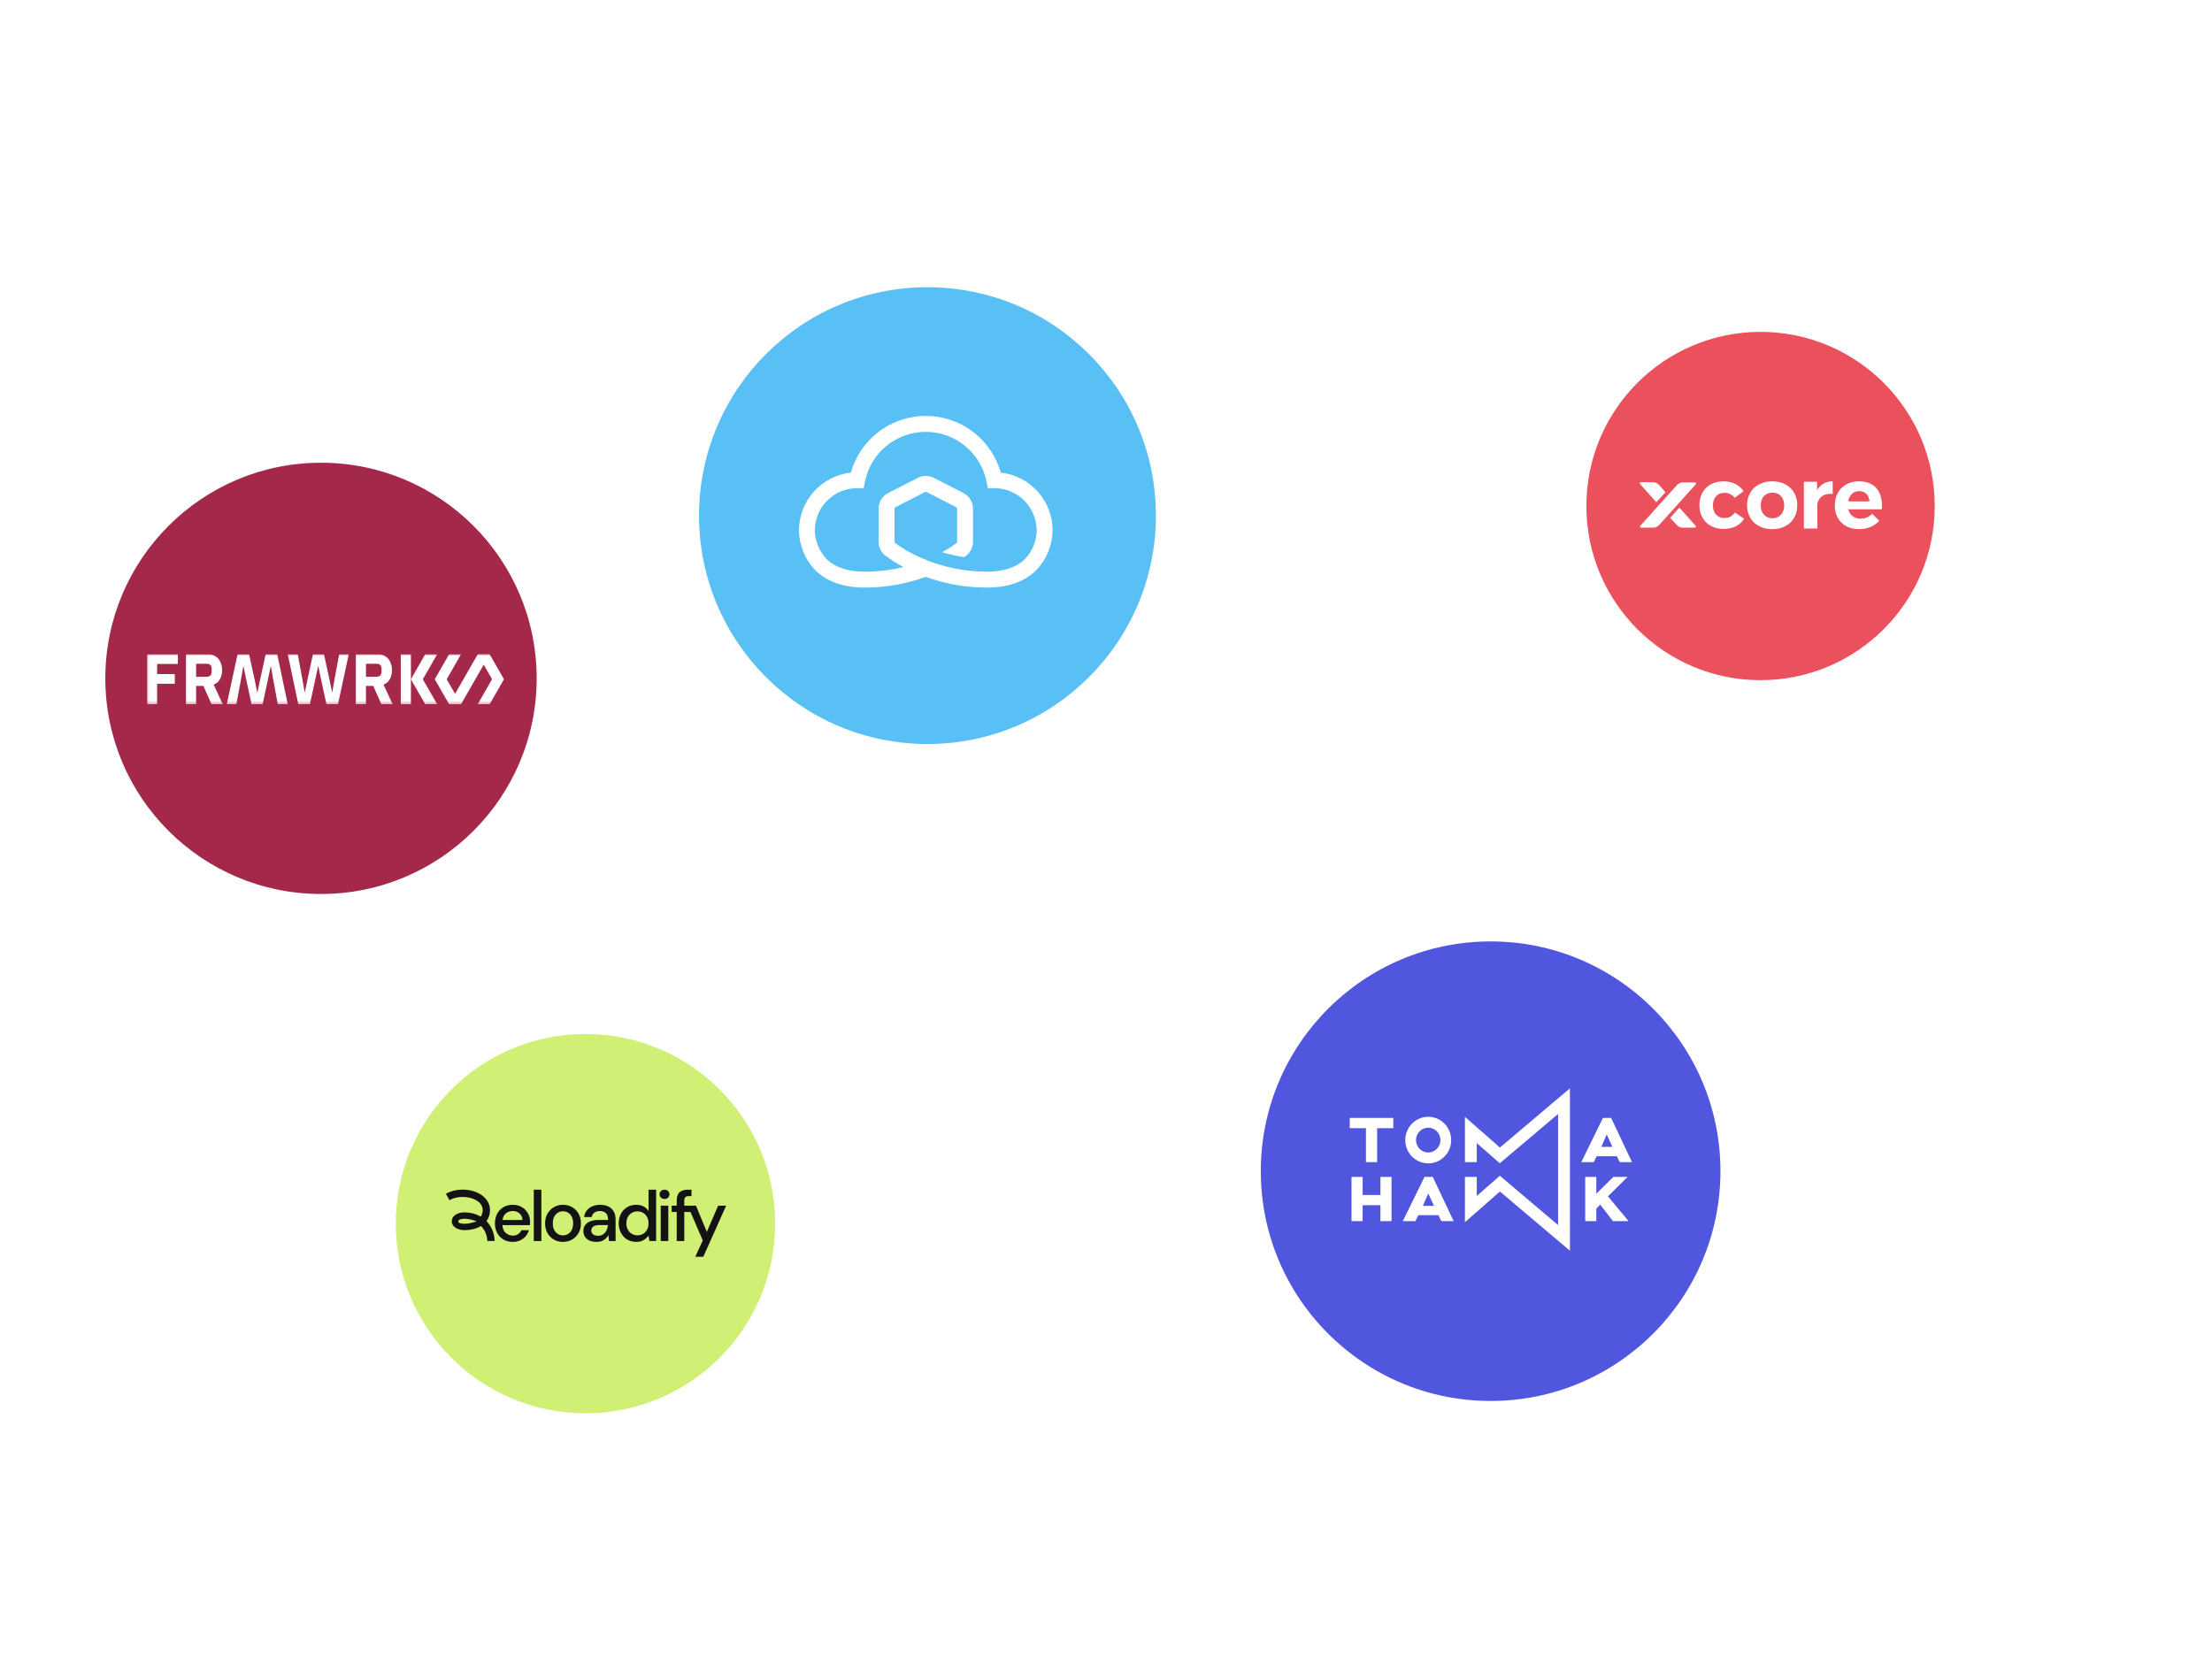
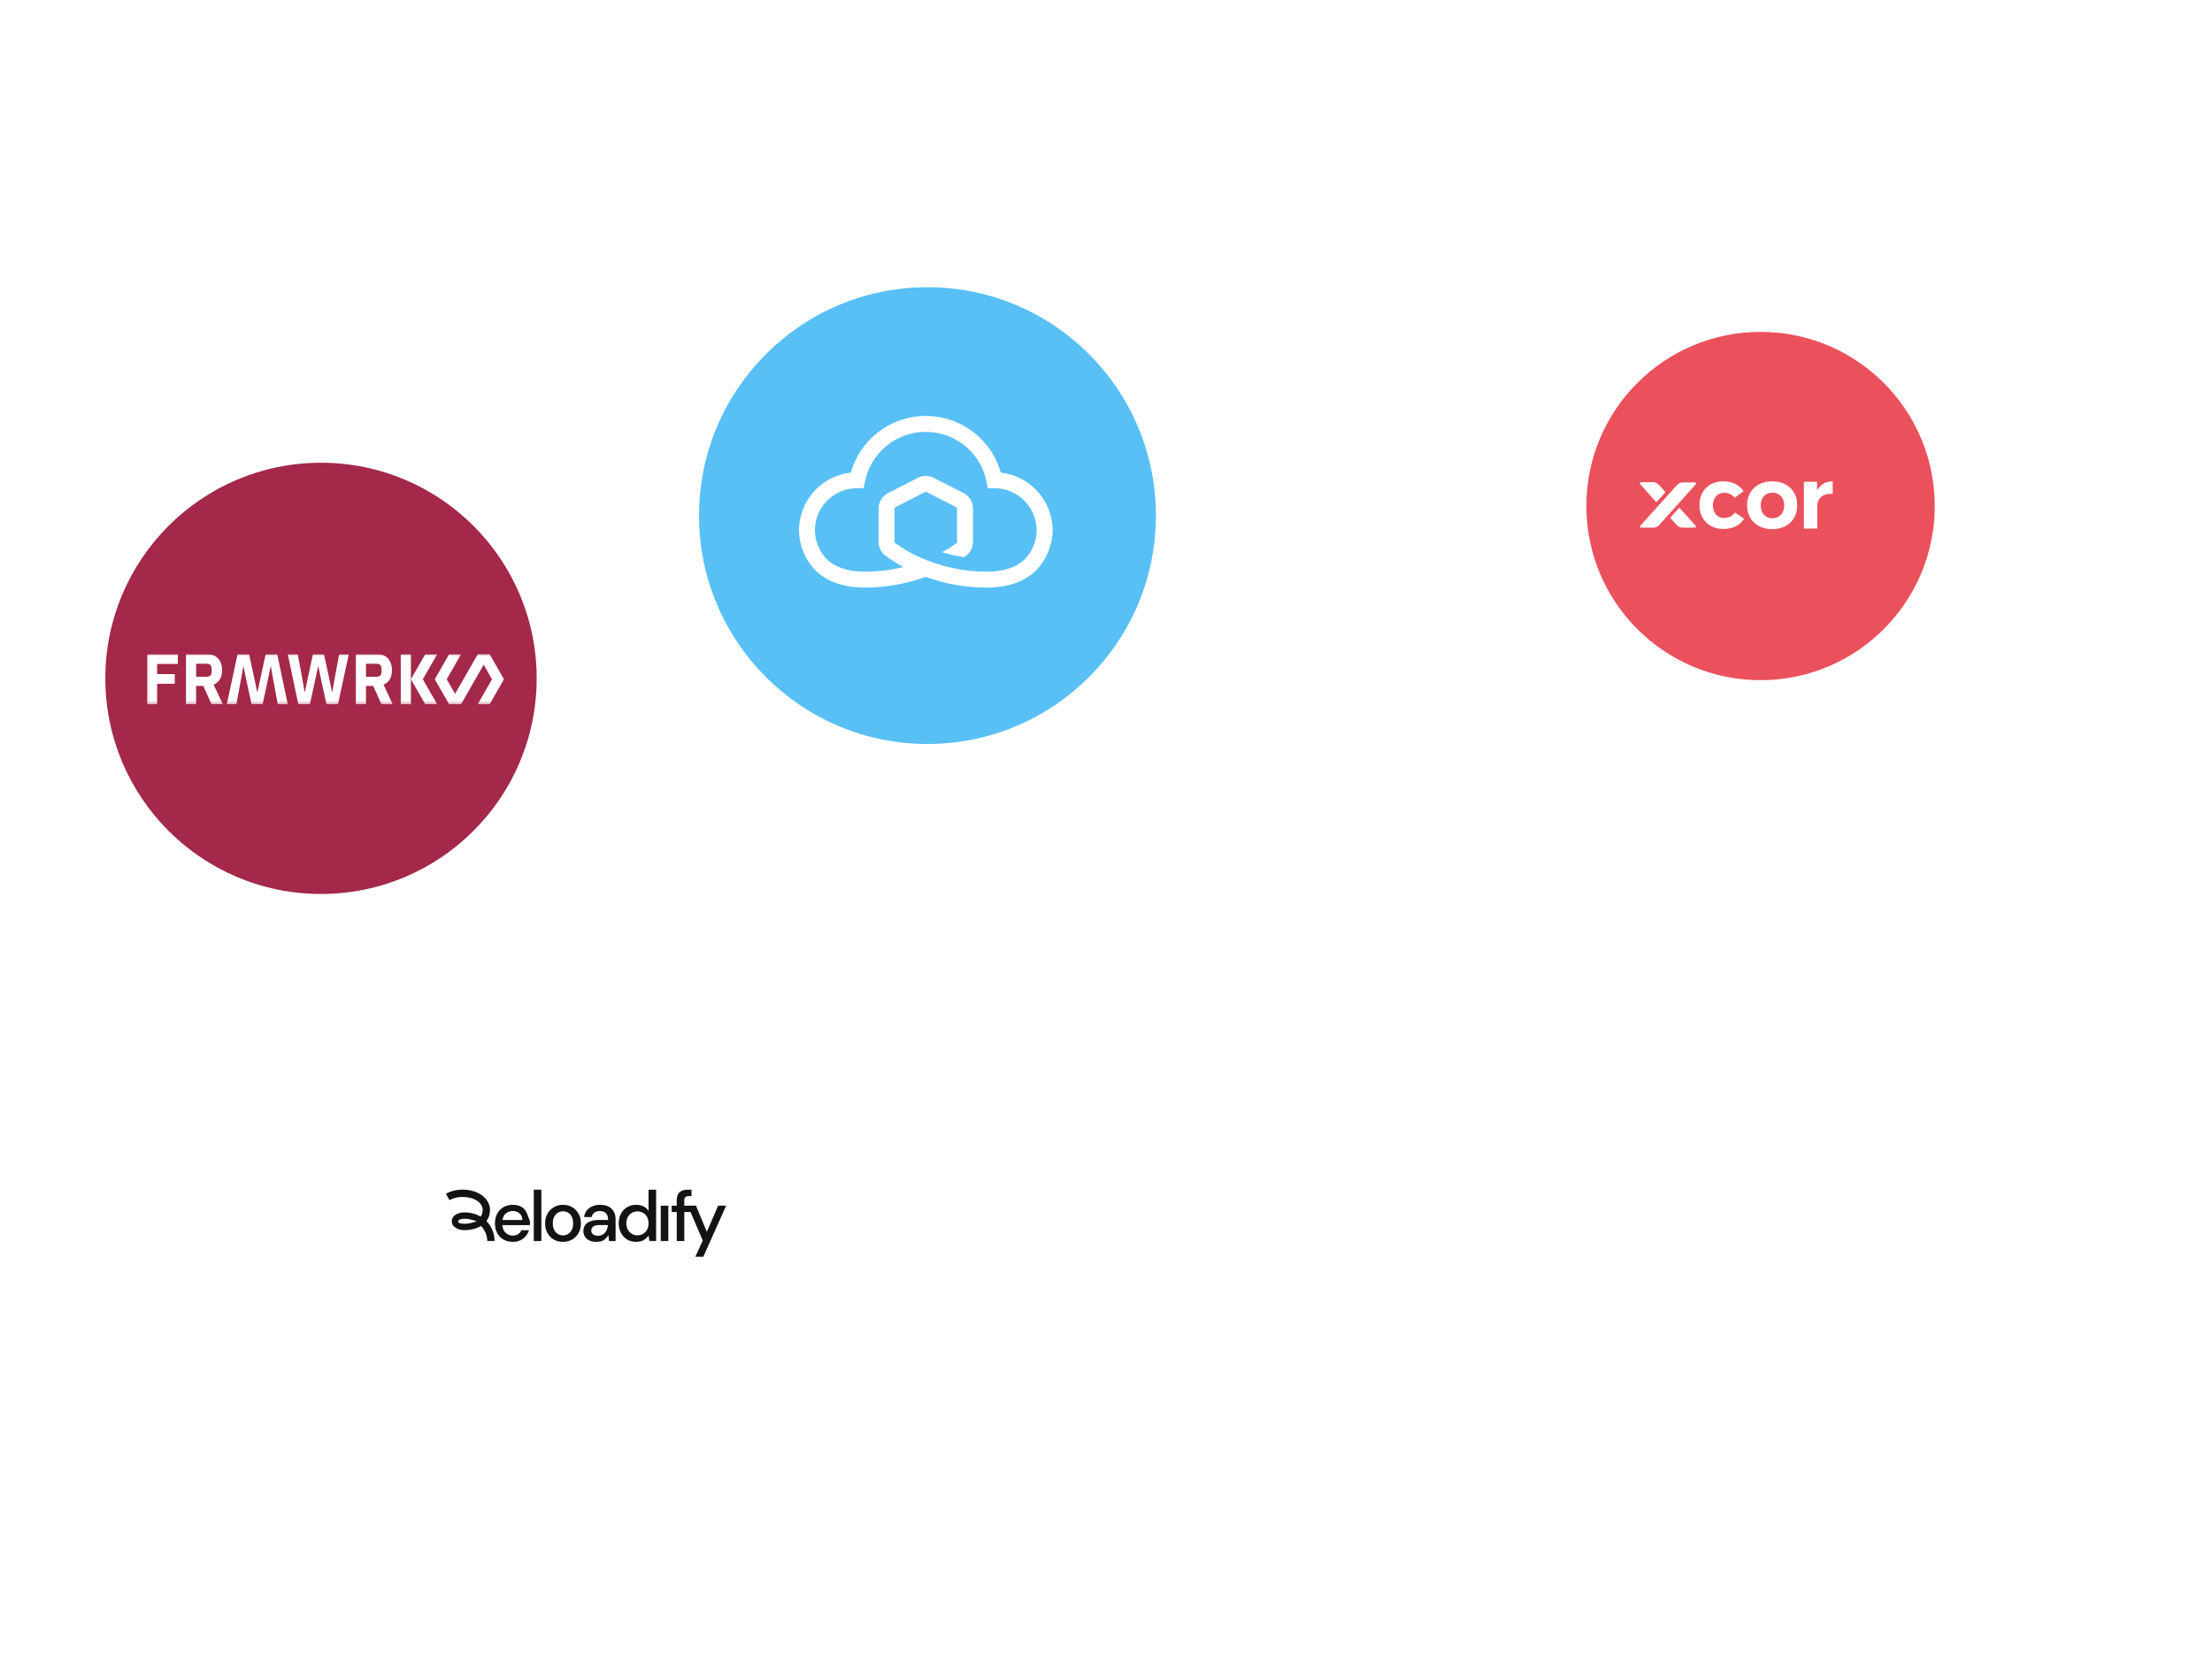
<svg xmlns="http://www.w3.org/2000/svg" fill="none" viewBox="0 0 693 526" height="526" width="693">
  <g filter="url(#filter0_f_1464_911)">
    <circle fill="#A32849" r="67.567" cy="212.567" cx="100.567" />
    <mask height="16" width="113" y="205" x="46" maskUnits="userSpaceOnUse" style="mask-type:luminance" id="mask0_1464_911">
      <path fill="white" d="M158.262 205.021H46.049V220.678H158.262V205.021Z" />
    </mask>
    <g mask="url(#mask0_1464_911)">
      <path fill="white" d="M149.671 205.021L145.186 212.85L140.699 220.678H144.438L148.923 212.85L153.407 205.021H149.671Z" />
      <path fill="white" d="M144.434 205.021H140.696L136.211 212.85L140.696 220.678H144.434L139.948 212.85L144.434 205.021Z" />
      <path fill="white" d="M153.405 205.021H149.668L154.153 212.85L149.668 220.678H153.405L157.891 212.85L153.405 205.021Z" />
      <path fill="white" d="M46.049 220.678V205.021H55.719V208.048H49.224V211.234H54.758V214.262H49.224V220.678H46.049Z" />
      <path fill="white" d="M61.442 220.678H58.268V205.021H65.181C65.849 205.021 66.455 205.141 66.999 205.379C67.541 205.619 68.005 205.958 68.388 206.398C68.77 206.839 69.066 207.368 69.274 207.981C69.483 208.594 69.588 209.275 69.588 210.022C69.588 211.085 69.368 212.011 68.929 212.805C68.491 213.598 67.826 214.173 66.934 214.531L69.796 220.678H66.265L63.717 214.935H61.44V220.678H61.442ZM64.783 212.064C65.255 212.064 65.629 211.934 65.9 211.672C66.171 211.41 66.308 211.025 66.308 210.518V209.532C66.308 209.024 66.171 208.637 65.9 208.378C65.629 208.115 65.255 207.986 64.783 207.986H61.442V212.069H64.783V212.064Z" />
      <path fill="white" d="M86.854 205.021L90.154 220.678H87.022L85.643 213.163L84.87 208.81H84.808L83.888 213.163L82.28 220.678H78.814L77.184 213.163L76.286 208.81H76.224L75.451 213.163L74.052 220.678H71.045L74.428 205.021H78.042L79.88 213.5L80.59 216.931H80.652L81.382 213.5L83.22 205.021H86.854Z" />
      <path fill="white" d="M93.458 220.678L90.158 205.021H93.29L94.67 212.535L95.442 216.888H95.505L96.425 212.535L98.033 205.021H101.498L103.128 212.535L104.026 216.888H104.089L104.861 212.535L106.261 205.021H109.268L105.885 220.678H102.271L100.433 212.199L99.723 208.767H99.66L98.93 212.199L97.092 220.678H93.458Z" />
      <path fill="white" d="M114.659 220.678H111.484V205.021H118.398C119.065 205.021 119.672 205.141 120.216 205.379C120.758 205.619 121.221 205.958 121.604 206.398C121.987 206.839 122.283 207.368 122.491 207.981C122.699 208.594 122.804 209.275 122.804 210.022C122.804 211.085 122.585 212.011 122.146 212.805C121.707 213.598 121.042 214.173 120.151 214.531L123.012 220.678H119.481L116.934 214.935H114.657V220.678H114.659ZM118 212.064C118.472 212.064 118.846 211.934 119.117 211.672C119.388 211.41 119.525 211.025 119.525 210.518V209.532C119.525 209.024 119.388 208.637 119.117 208.378C118.846 208.115 118.472 207.986 118 207.986H114.659V212.069H118V212.064Z" />
      <path fill="white" d="M128.733 220.678H125.559V205.021H128.733V220.678Z" />
      <path fill="white" d="M136.957 205.021H133.217L128.732 212.85L133.217 220.678H136.957L132.469 212.85L136.957 205.021Z" />
    </g>
  </g>
  <g filter="url(#filter1_f_1464_911)">
-     <circle fill="#D0EF75" r="59.432" cy="383.432" cx="183.432" />
-     <path fill="#131313" d="M163.507 378.259C162.703 377.775 161.756 377.533 160.669 377.533C159.552 377.533 158.572 377.779 157.731 378.27C156.889 378.761 156.234 379.447 155.764 380.325C155.295 381.205 155.061 382.225 155.061 383.387C155.061 384.534 155.299 385.54 155.776 386.403C156.252 387.267 156.911 387.942 157.754 388.425C158.595 388.909 159.56 389.152 160.648 389.152C161.958 389.152 163.057 388.802 163.944 388.101C164.83 387.402 165.422 386.53 165.72 385.487H163.351C163.127 386.009 162.788 386.422 162.334 386.727C161.88 387.032 161.318 387.185 160.648 387.185C159.813 387.185 159.079 386.905 158.446 386.346C157.813 385.787 157.46 384.972 157.385 383.9H166.011C166.025 383.691 166.036 383.501 166.045 383.329C166.052 383.158 166.056 382.998 166.056 382.849C166.056 381.88 165.832 380.994 165.385 380.19C164.937 379.387 164.311 378.743 163.507 378.259ZM157.429 382.292C157.563 381.353 157.935 380.649 158.546 380.18C159.157 379.711 159.857 379.477 160.647 379.477C161.496 379.477 162.203 379.73 162.77 380.236C163.336 380.743 163.641 381.428 163.685 382.292H157.429Z" />
+     <path fill="#131313" d="M163.507 378.259C162.703 377.775 161.756 377.533 160.669 377.533C159.552 377.533 158.572 377.779 157.731 378.27C156.889 378.761 156.234 379.447 155.764 380.325C155.295 381.205 155.061 382.225 155.061 383.387C155.061 384.534 155.299 385.54 155.776 386.403C156.252 387.267 156.911 387.942 157.754 388.425C158.595 388.909 159.56 389.152 160.648 389.152C161.958 389.152 163.057 388.802 163.944 388.101C164.83 387.402 165.422 386.53 165.72 385.487H163.351C163.127 386.009 162.788 386.422 162.334 386.727C161.88 387.032 161.318 387.185 160.648 387.185C159.813 387.185 159.079 386.905 158.446 386.346C157.813 385.787 157.46 384.972 157.385 383.9H166.011C166.025 383.691 166.036 383.501 166.045 383.329C166.052 383.158 166.056 382.998 166.056 382.849C164.937 379.387 164.311 378.743 163.507 378.259ZM157.429 382.292C157.563 381.353 157.935 380.649 158.546 380.18C159.157 379.711 159.857 379.477 160.647 379.477C161.496 379.477 162.203 379.73 162.77 380.236C163.336 380.743 163.641 381.428 163.685 382.292H157.429Z" />
    <path fill="#131313" d="M169.599 372.795H167.23V388.885H169.599V372.795Z" />
    <path fill="#131313" d="M179.235 378.259C178.394 377.775 177.444 377.533 176.386 377.533C175.343 377.533 174.397 377.775 173.548 378.259C172.699 378.744 172.025 379.421 171.526 380.293C171.027 381.164 170.777 382.182 170.777 383.343C170.777 384.505 171.023 385.522 171.515 386.393C172.007 387.265 172.673 387.943 173.515 388.427C174.356 388.91 175.306 389.153 176.364 389.153C177.422 389.153 178.375 388.911 179.225 388.427C180.074 387.943 180.747 387.265 181.247 386.393C181.746 385.522 181.996 384.505 181.996 383.343C181.996 382.181 181.746 381.164 181.247 380.293C180.747 379.421 180.076 378.743 179.235 378.259ZM179.112 385.432C178.814 385.991 178.423 386.412 177.939 386.695C177.454 386.978 176.929 387.119 176.363 387.119C175.797 387.119 175.276 386.977 174.799 386.695C174.322 386.412 173.934 385.991 173.636 385.432C173.338 384.873 173.189 384.177 173.189 383.342C173.189 382.508 173.338 381.812 173.636 381.253C173.934 380.695 174.326 380.273 174.81 379.99C175.294 379.707 175.819 379.566 176.385 379.566C176.951 379.566 177.476 379.707 177.961 379.99C178.445 380.273 178.832 380.694 179.123 381.253C179.414 381.812 179.559 382.508 179.559 383.342C179.559 384.177 179.41 384.873 179.112 385.432Z" />
    <path fill="#131313" d="M191.585 378.751C190.737 377.938 189.537 377.533 187.988 377.533C187.124 377.533 186.331 377.686 185.608 377.991C184.886 378.296 184.29 378.736 183.821 379.31C183.352 379.884 183.08 380.572 183.005 381.377H185.373C185.477 380.751 185.772 380.278 186.256 379.958C186.741 379.637 187.31 379.477 187.966 379.477C188.711 379.477 189.318 379.694 189.787 380.125C190.257 380.557 190.491 381.206 190.491 382.069V382.27H187.586C186.037 382.27 184.844 382.583 184.011 383.209C183.177 383.835 182.76 384.684 182.76 385.756C182.76 386.367 182.909 386.929 183.207 387.443C183.505 387.957 183.959 388.37 184.57 388.684C185.181 388.996 185.955 389.153 186.894 389.153C187.862 389.153 188.644 388.944 189.24 388.527C189.836 388.109 190.29 387.596 190.603 386.984L190.805 388.884H192.86V382.068C192.859 380.669 192.434 379.562 191.585 378.751ZM190.01 385.555C189.765 386.062 189.421 386.468 188.982 386.773C188.543 387.078 188.002 387.231 187.362 387.231C186.706 387.231 186.189 387.086 185.809 386.795C185.429 386.504 185.239 386.106 185.239 385.6C185.239 385.108 185.436 384.698 185.831 384.371C186.225 384.044 186.893 383.879 187.831 383.879H190.467C190.409 384.49 190.255 385.049 190.01 385.555Z" />
    <path fill="#131313" d="M203.185 379.499C202.812 378.874 202.294 378.39 201.632 378.047C200.969 377.704 200.198 377.533 199.319 377.533C198.247 377.533 197.297 377.782 196.47 378.281C195.643 378.78 194.999 379.465 194.537 380.337C194.075 381.208 193.844 382.203 193.844 383.32C193.844 384.436 194.075 385.435 194.537 386.314C194.999 387.193 195.639 387.886 196.459 388.392C197.278 388.898 198.225 389.152 199.297 389.152C200.28 389.152 201.084 388.951 201.711 388.548C202.336 388.146 202.827 387.685 203.185 387.163L203.432 388.883H205.554V372.795H203.185V379.499H203.185ZM202.213 386.047C201.565 386.747 200.734 387.097 199.721 387.097C199.051 387.097 198.451 386.937 197.923 386.617C197.394 386.297 196.98 385.854 196.682 385.287C196.385 384.721 196.235 384.073 196.235 383.343C196.235 382.225 196.564 381.321 197.219 380.628C197.874 379.936 198.708 379.589 199.721 379.589C200.735 379.589 201.565 379.936 202.213 380.628C202.861 381.321 203.185 382.226 203.185 383.343C203.185 384.445 202.861 385.346 202.213 386.047Z" />
-     <path fill="#131313" d="M208.189 372.795C207.741 372.795 207.373 372.933 207.082 373.208C206.791 373.485 206.646 373.83 206.646 374.248C206.646 374.665 206.791 375.011 207.082 375.287C207.373 375.563 207.741 375.701 208.189 375.701C208.636 375.701 209.004 375.563 209.295 375.287C209.586 375.011 209.731 374.665 209.731 374.248C209.731 373.83 209.586 373.485 209.295 373.208C209.004 372.933 208.636 372.795 208.189 372.795Z" />
    <path fill="#131313" d="M209.373 377.801H207.004V388.885H209.373V377.801Z" />
    <path fill="#131313" d="M224.994 377.801L221.441 386.002L218.044 377.801H214.381V376.214C214.381 375.708 214.492 375.347 214.716 375.13C214.939 374.915 215.312 374.806 215.834 374.806H216.638V372.795H215.476C214.373 372.795 213.52 373.06 212.917 373.588C212.314 374.117 212.012 374.985 212.012 376.191V377.801H210.426V379.79H212.012V388.885H214.381V379.79H216.331L220.169 388.699L217.843 393.801H220.346L227.496 377.801H224.994Z" />
    <path fill="#131313" d="M144.047 382.161C145.999 381.348 149.325 382.716 149.325 382.716C149.325 382.716 146.04 383.962 144.047 383.271C143.382 383.039 143.418 382.423 144.047 382.161ZM152.599 382.848C152.536 382.779 152.471 382.711 152.402 382.641C153.123 381.68 153.514 380.505 153.514 379.164C153.514 375.524 149.812 372.779 144.903 372.779C143.018 372.779 141.219 373.227 139.699 374.076L140.814 376.075C141.994 375.417 143.407 375.069 144.902 375.069C148.506 375.069 151.224 376.83 151.224 379.164C151.224 379.994 150.986 380.674 150.583 381.224C149.315 380.481 147.618 379.912 145.395 379.912C143.848 379.912 141.545 380.654 141.545 382.698C141.545 384.716 143.898 385.469 145.38 385.469C147.514 385.469 149.323 385.007 150.688 384.173C152.081 385.557 152.659 387.416 152.659 388.883H154.948C154.949 386.675 154.092 384.475 152.599 382.848Z" />
  </g>
-   <circle fill="#5156DF" r="72" cy="367" cx="467" />
  <path fill="white" d="M422.863 350.309V353.519H427.937V364.169H431.437V353.519H436.511V350.309H422.863ZM503.366 355.488L505.151 359.382H501.693L503.366 355.488ZM502.185 350.309L495.396 364.169H499.325L500.224 362.314H506.542L507.442 364.169H511.3L504.757 350.309H502.178H502.185ZM432.47 382.644V377.665H426.904V382.644H423.411V368.784H426.911V374.469H432.477V368.784H435.956V382.644H432.47ZM447.46 353.369C445.338 353.369 443.623 355.124 443.623 357.264C443.623 359.404 445.352 361.137 447.46 361.137C449.569 361.137 451.276 359.404 451.276 357.264C451.276 355.124 449.569 353.369 447.46 353.369ZM447.46 364.554C443.49 364.554 440.257 361.287 440.257 357.264C440.257 353.241 443.49 349.952 447.46 349.952C451.431 349.952 454.643 353.234 454.643 357.264C454.643 361.294 451.424 364.554 447.46 364.554ZM445.788 377.857H449.245L447.46 373.963L445.788 377.857ZM455.416 382.644H451.557L450.658 380.789H444.34L443.44 382.644H439.491L446.28 368.784H448.873L455.416 382.644ZM510.232 382.644H505.305L501.335 377.472L500.112 378.735V382.651H496.633V368.791H500.112V374.063L505.453 368.791H509.908L503.759 374.883L510.225 382.651L510.232 382.644ZM491.84 341.036L469.914 359.589L458.951 349.966V364.169H462.654V358.191L469.879 364.511L488.137 349.068V383.885L469.97 368.499L469.879 368.442L462.654 374.762V368.784H458.951V382.986L469.914 373.363L491.84 391.917V341.036Z" />
  <g filter="url(#filter2_f_1464_911)">
    <circle fill="#EA515C" r="54.568" cy="158.568" cx="551.568" />
    <path fill="white" d="M519.711 151.899C519.31 151.498 518.574 151.097 518.039 151.097H514.226C513.69 151.097 513.557 151.431 513.958 151.833L518.908 157.385L521.785 154.241L519.711 151.899Z" />
    <path fill="white" d="M525.397 164.61C525.798 165.012 526.534 165.346 527.002 165.346H530.815C531.351 165.346 531.484 165.012 531.083 164.61L526.133 159.058L523.256 162.269L525.397 164.61Z" />
    <path fill="white" d="M525.464 151.899C525.865 151.498 526.601 151.164 527.07 151.164H530.883C531.418 151.164 531.552 151.498 531.15 151.899L519.711 164.61C519.309 165.012 518.574 165.346 518.105 165.346H514.292C513.757 165.346 513.623 165.012 514.024 164.61L525.464 151.899Z" />
    <path fill="white" d="M546.271 153.906L543.461 155.98C542.658 154.977 541.521 154.375 540.116 154.442C538.042 154.442 536.638 156.047 536.638 158.389C536.638 160.73 538.109 162.336 540.116 162.336C541.588 162.336 542.792 161.734 543.528 160.596L546.405 162.536C545.201 164.61 542.859 165.747 539.916 165.747C535.5 165.747 532.423 162.737 532.423 158.322C532.356 153.906 535.433 150.829 539.916 150.829C542.725 150.829 544.933 151.966 546.271 153.906Z" />
    <path fill="white" d="M563.061 158.322C563.061 162.804 559.917 165.814 555.234 165.814C550.551 165.814 547.34 162.804 547.34 158.322C547.34 153.84 550.551 150.829 555.234 150.829C559.917 150.829 563.061 153.84 563.061 158.322ZM551.621 158.389C551.621 160.797 553.093 162.403 555.301 162.403C557.442 162.403 558.98 160.797 558.98 158.389C558.98 155.98 557.508 154.375 555.301 154.375C553.026 154.375 551.621 155.98 551.621 158.389Z" />
    <path fill="white" d="M569.284 153.639C570.288 151.833 571.96 150.829 574.168 150.829V154.776C571.158 154.509 569.351 156.114 569.351 158.589V165.614H565.137V150.963H569.284V153.639Z" />
-     <path fill="white" d="M589.554 159.593H579.051C579.519 161.466 580.991 162.536 582.864 162.536C584.269 162.536 585.54 162.001 586.543 160.998L588.751 163.205C587.279 164.811 585.138 165.814 582.462 165.814C577.779 165.814 574.836 162.804 574.836 158.389C574.836 153.84 577.913 150.829 582.395 150.829C587.547 150.829 589.955 154.241 589.554 159.593ZM585.674 157.118C585.607 155.178 584.336 153.906 582.462 153.906C580.589 153.906 579.385 155.178 579.051 157.118H585.674Z" />
  </g>
  <circle fill="#58C0F5" r="71.568" cy="161.568" cx="290.568" />
  <path fill="url(#paint0_linear_1464_911)" d="M324.801 166.283V166.27C324.722 169.525 323.463 172.641 321.257 175.037C318.588 177.76 314.514 179.142 309.15 179.142C301.908 179.13 294.75 177.587 288.146 174.614C285.426 173.416 282.843 171.929 280.441 170.18C280.374 170.128 280.32 170.061 280.286 169.983C280.256 169.921 280.24 169.854 280.238 169.786V159.392C280.238 159.299 280.264 159.207 280.313 159.128C280.361 159.048 280.431 158.983 280.514 158.941L289.813 154.168C289.885 154.132 289.964 154.112 290.045 154.112C290.125 154.112 290.205 154.132 290.276 154.168L299.575 158.941C299.659 158.983 299.728 159.048 299.777 159.128C299.825 159.207 299.851 159.299 299.851 159.392V169.786C299.845 169.909 299.8 170.026 299.723 170.121C298.283 171.226 296.747 172.2 295.133 173.033C297.405 173.709 299.721 174.228 302.064 174.586C302.627 174.193 302.934 173.935 302.96 173.913L303.005 173.874C303.576 173.355 304.033 172.724 304.348 172.02C304.662 171.317 304.827 170.555 304.832 169.784V159.39C304.835 158.38 304.558 157.389 304.031 156.527C303.504 155.665 302.749 154.966 301.85 154.507L292.548 149.732C291.772 149.336 290.913 149.13 290.042 149.13C289.17 149.13 288.312 149.336 287.535 149.732L278.236 154.507C277.336 154.966 276.581 155.665 276.054 156.527C275.528 157.389 275.251 158.38 275.253 159.39V169.784C275.258 170.555 275.423 171.317 275.738 172.02C276.052 172.724 276.509 173.355 277.08 173.874L277.126 173.913C278.991 175.343 280.981 176.602 283.072 177.676C279.099 178.651 275.024 179.144 270.933 179.142C265.57 179.142 261.498 177.764 258.826 175.037C256.621 172.641 255.362 169.525 255.282 166.27V166.283C255.282 166.258 255.282 166.234 255.282 166.208C255.288 162.696 256.687 159.33 259.172 156.848C261.657 154.366 265.025 152.971 268.537 152.969H270.589L270.982 150.957C271.848 146.584 274.193 142.643 277.624 139.797C281.113 136.91 285.499 135.329 290.028 135.328C294.557 135.329 298.943 136.91 302.432 139.797C305.863 142.643 308.208 146.584 309.074 150.957L309.467 152.969H311.519C315.031 152.971 318.399 154.366 320.884 156.848C323.369 159.33 324.768 162.696 324.774 166.208C324.774 166.234 324.774 166.258 324.774 166.283H324.801ZM329.785 166.208C329.778 161.72 328.117 157.391 325.119 154.049C322.122 150.708 317.999 148.588 313.537 148.094C312.192 143.345 309.439 139.115 305.642 135.962C301.255 132.332 295.74 130.345 290.046 130.344C284.352 130.345 278.836 132.331 274.45 135.962C270.653 139.115 267.901 143.345 266.556 148.094C262.095 148.588 257.971 150.708 254.974 154.049C251.977 157.391 250.316 161.72 250.309 166.208V166.228C250.371 170.774 252.119 175.134 255.215 178.463C258.86 182.22 264.148 184.124 270.939 184.124C277.453 184.125 283.917 182.986 290.038 180.759C291.973 181.461 293.945 182.058 295.945 182.545C300.264 183.592 304.692 184.12 309.137 184.12C315.925 184.12 321.216 182.216 324.861 178.459C327.95 175.137 329.697 170.788 329.765 166.252C329.765 166.238 329.765 166.222 329.765 166.21L329.785 166.208Z" />
  <defs>
    <filter color-interpolation-filters="sRGB" filterUnits="userSpaceOnUse" height="143.134" width="143.135" y="141" x="29" id="filter0_f_1464_911">
      <feFlood result="BackgroundImageFix" flood-opacity="0" />
      <feBlend result="shape" in2="BackgroundImageFix" in="SourceGraphic" mode="normal" />
      <feGaussianBlur result="effect1_foregroundBlur_1464_911" stdDeviation="2" />
    </filter>
    <filter color-interpolation-filters="sRGB" filterUnits="userSpaceOnUse" height="126.865" width="126.865" y="320" x="120" id="filter1_f_1464_911">
      <feFlood result="BackgroundImageFix" flood-opacity="0" />
      <feBlend result="shape" in2="BackgroundImageFix" in="SourceGraphic" mode="normal" />
      <feGaussianBlur result="effect1_foregroundBlur_1464_911" stdDeviation="2" />
    </filter>
    <filter color-interpolation-filters="sRGB" filterUnits="userSpaceOnUse" height="117.135" width="117.135" y="100" x="493" id="filter2_f_1464_911">
      <feFlood result="BackgroundImageFix" flood-opacity="0" />
      <feBlend result="shape" in2="BackgroundImageFix" in="SourceGraphic" mode="normal" />
      <feGaussianBlur result="effect1_foregroundBlur_1464_911" stdDeviation="2" />
    </filter>
    <linearGradient gradientUnits="userSpaceOnUse" y2="157.234" x2="329.785" y1="157.234" x1="250.309" id="paint0_linear_1464_911">
      <stop stop-color="white" offset="1" />
    </linearGradient>
  </defs>
</svg>